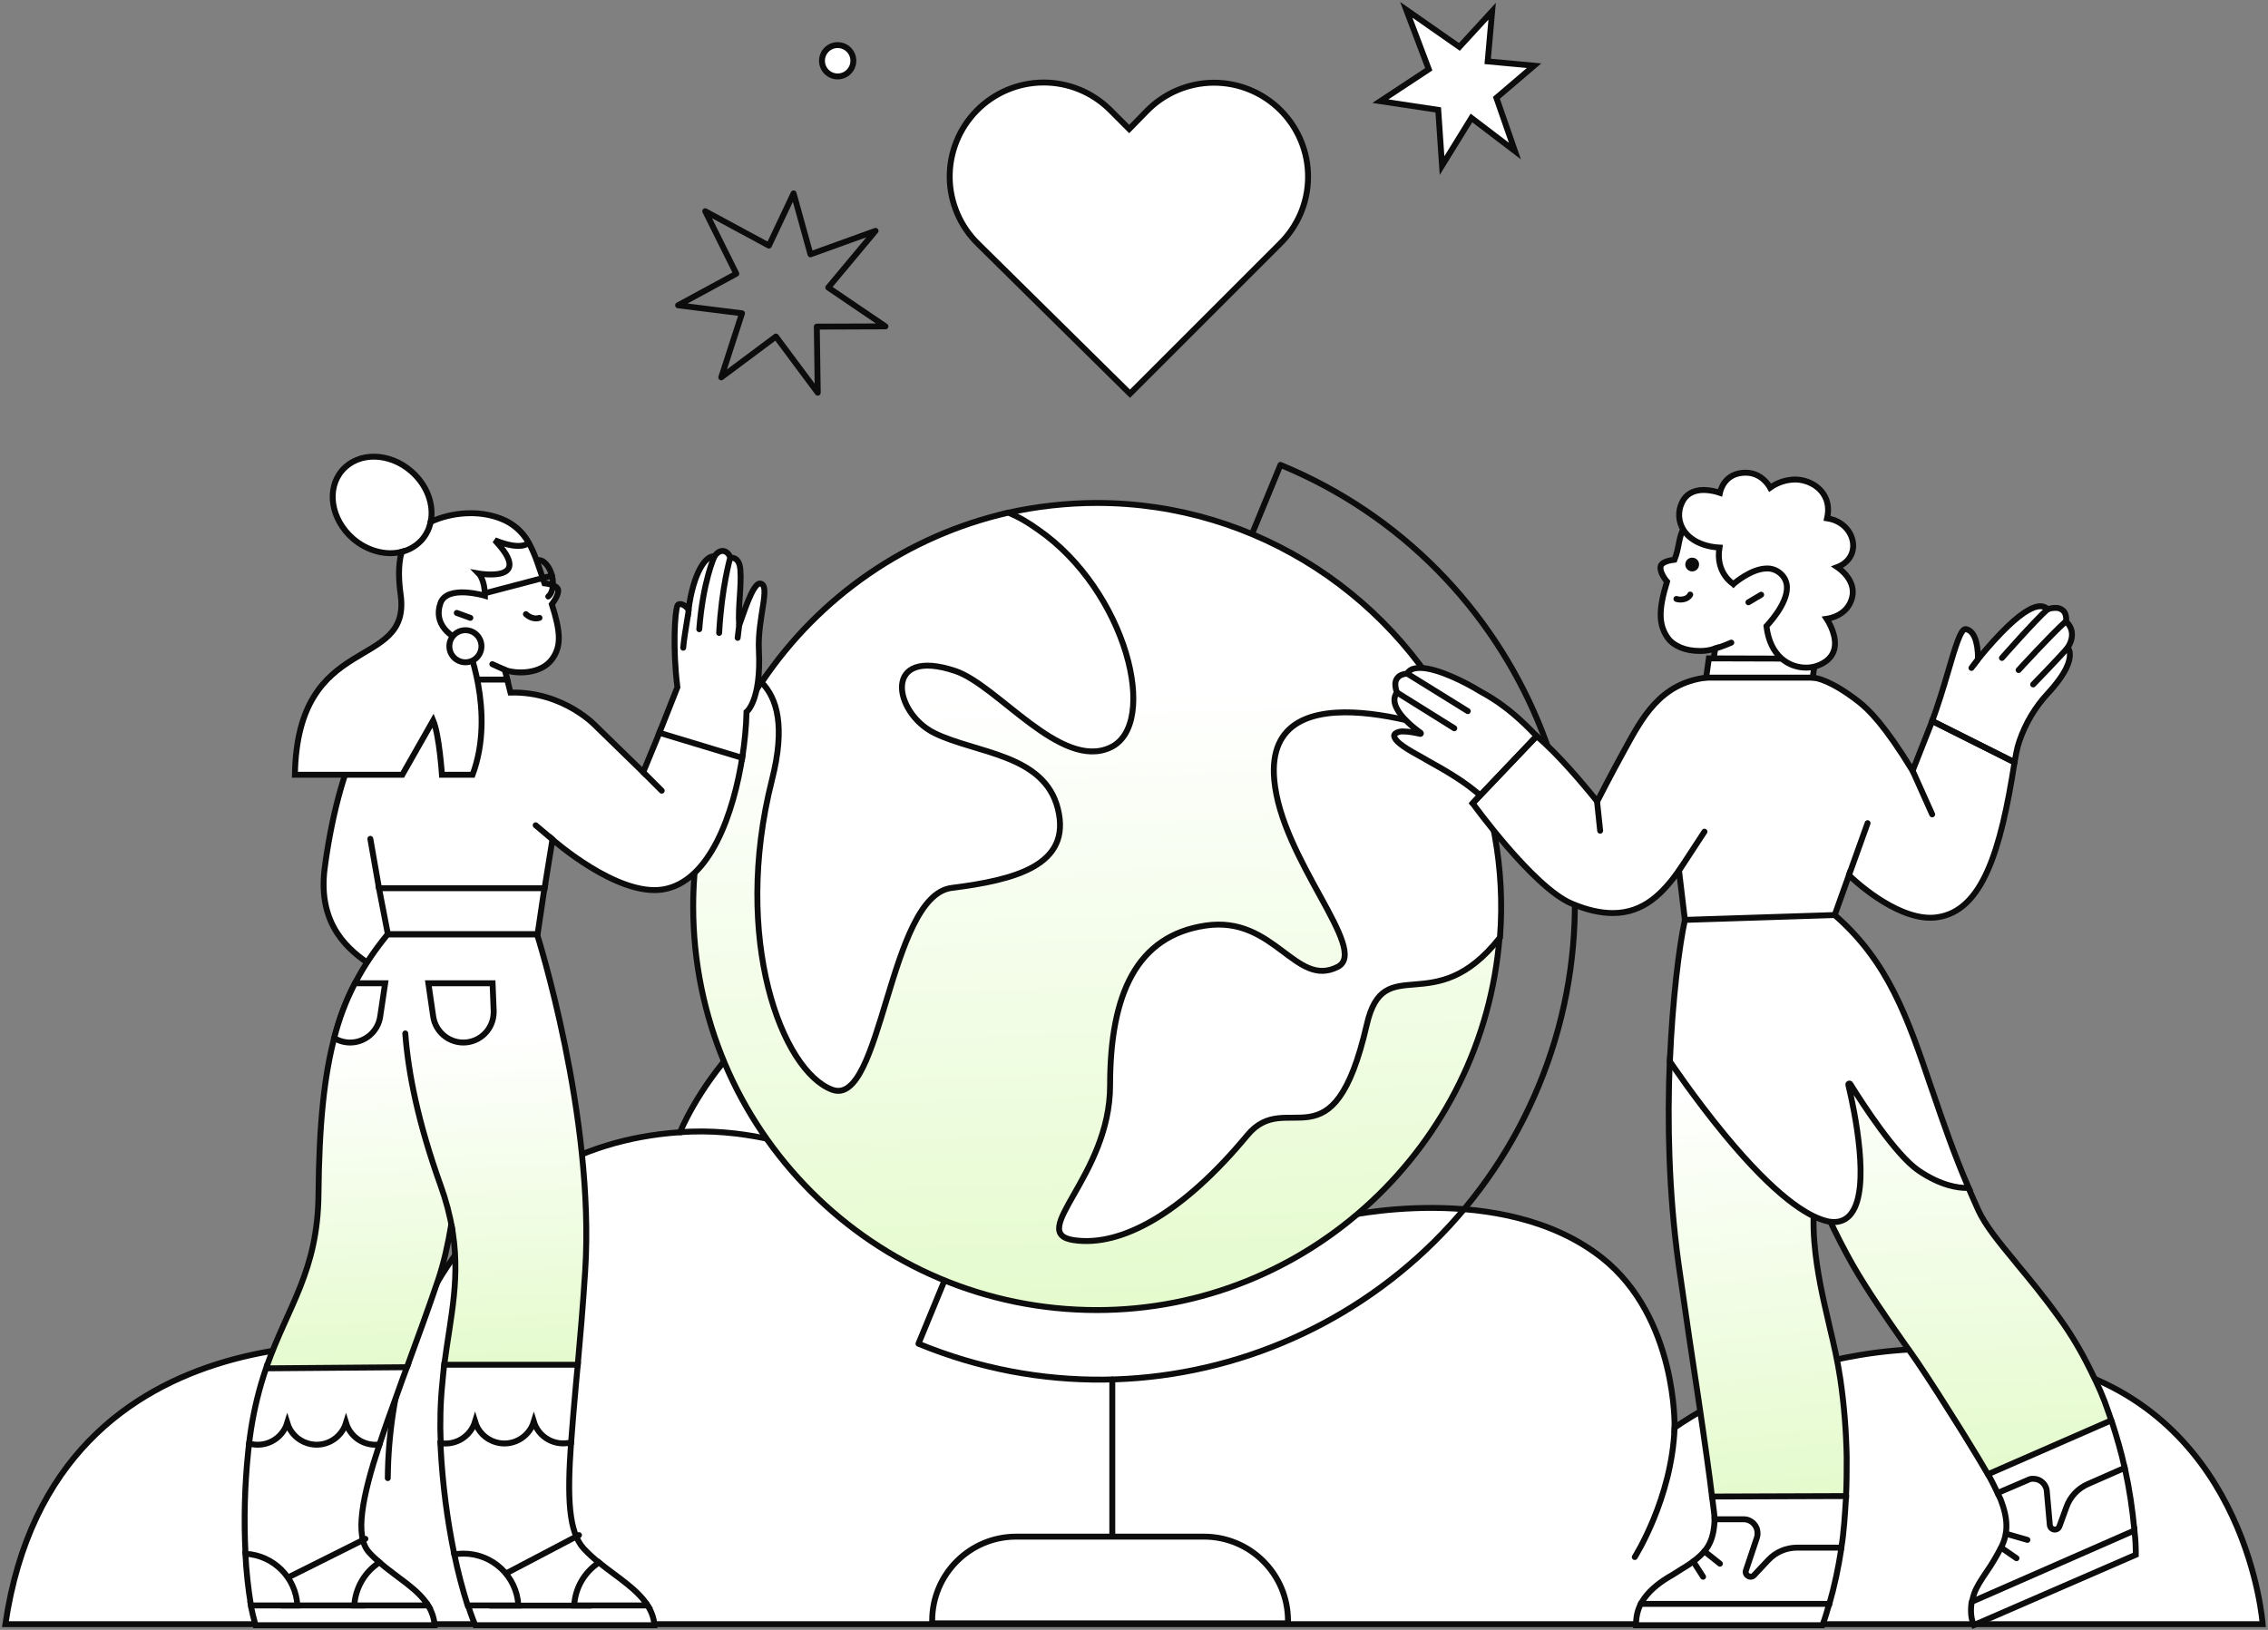
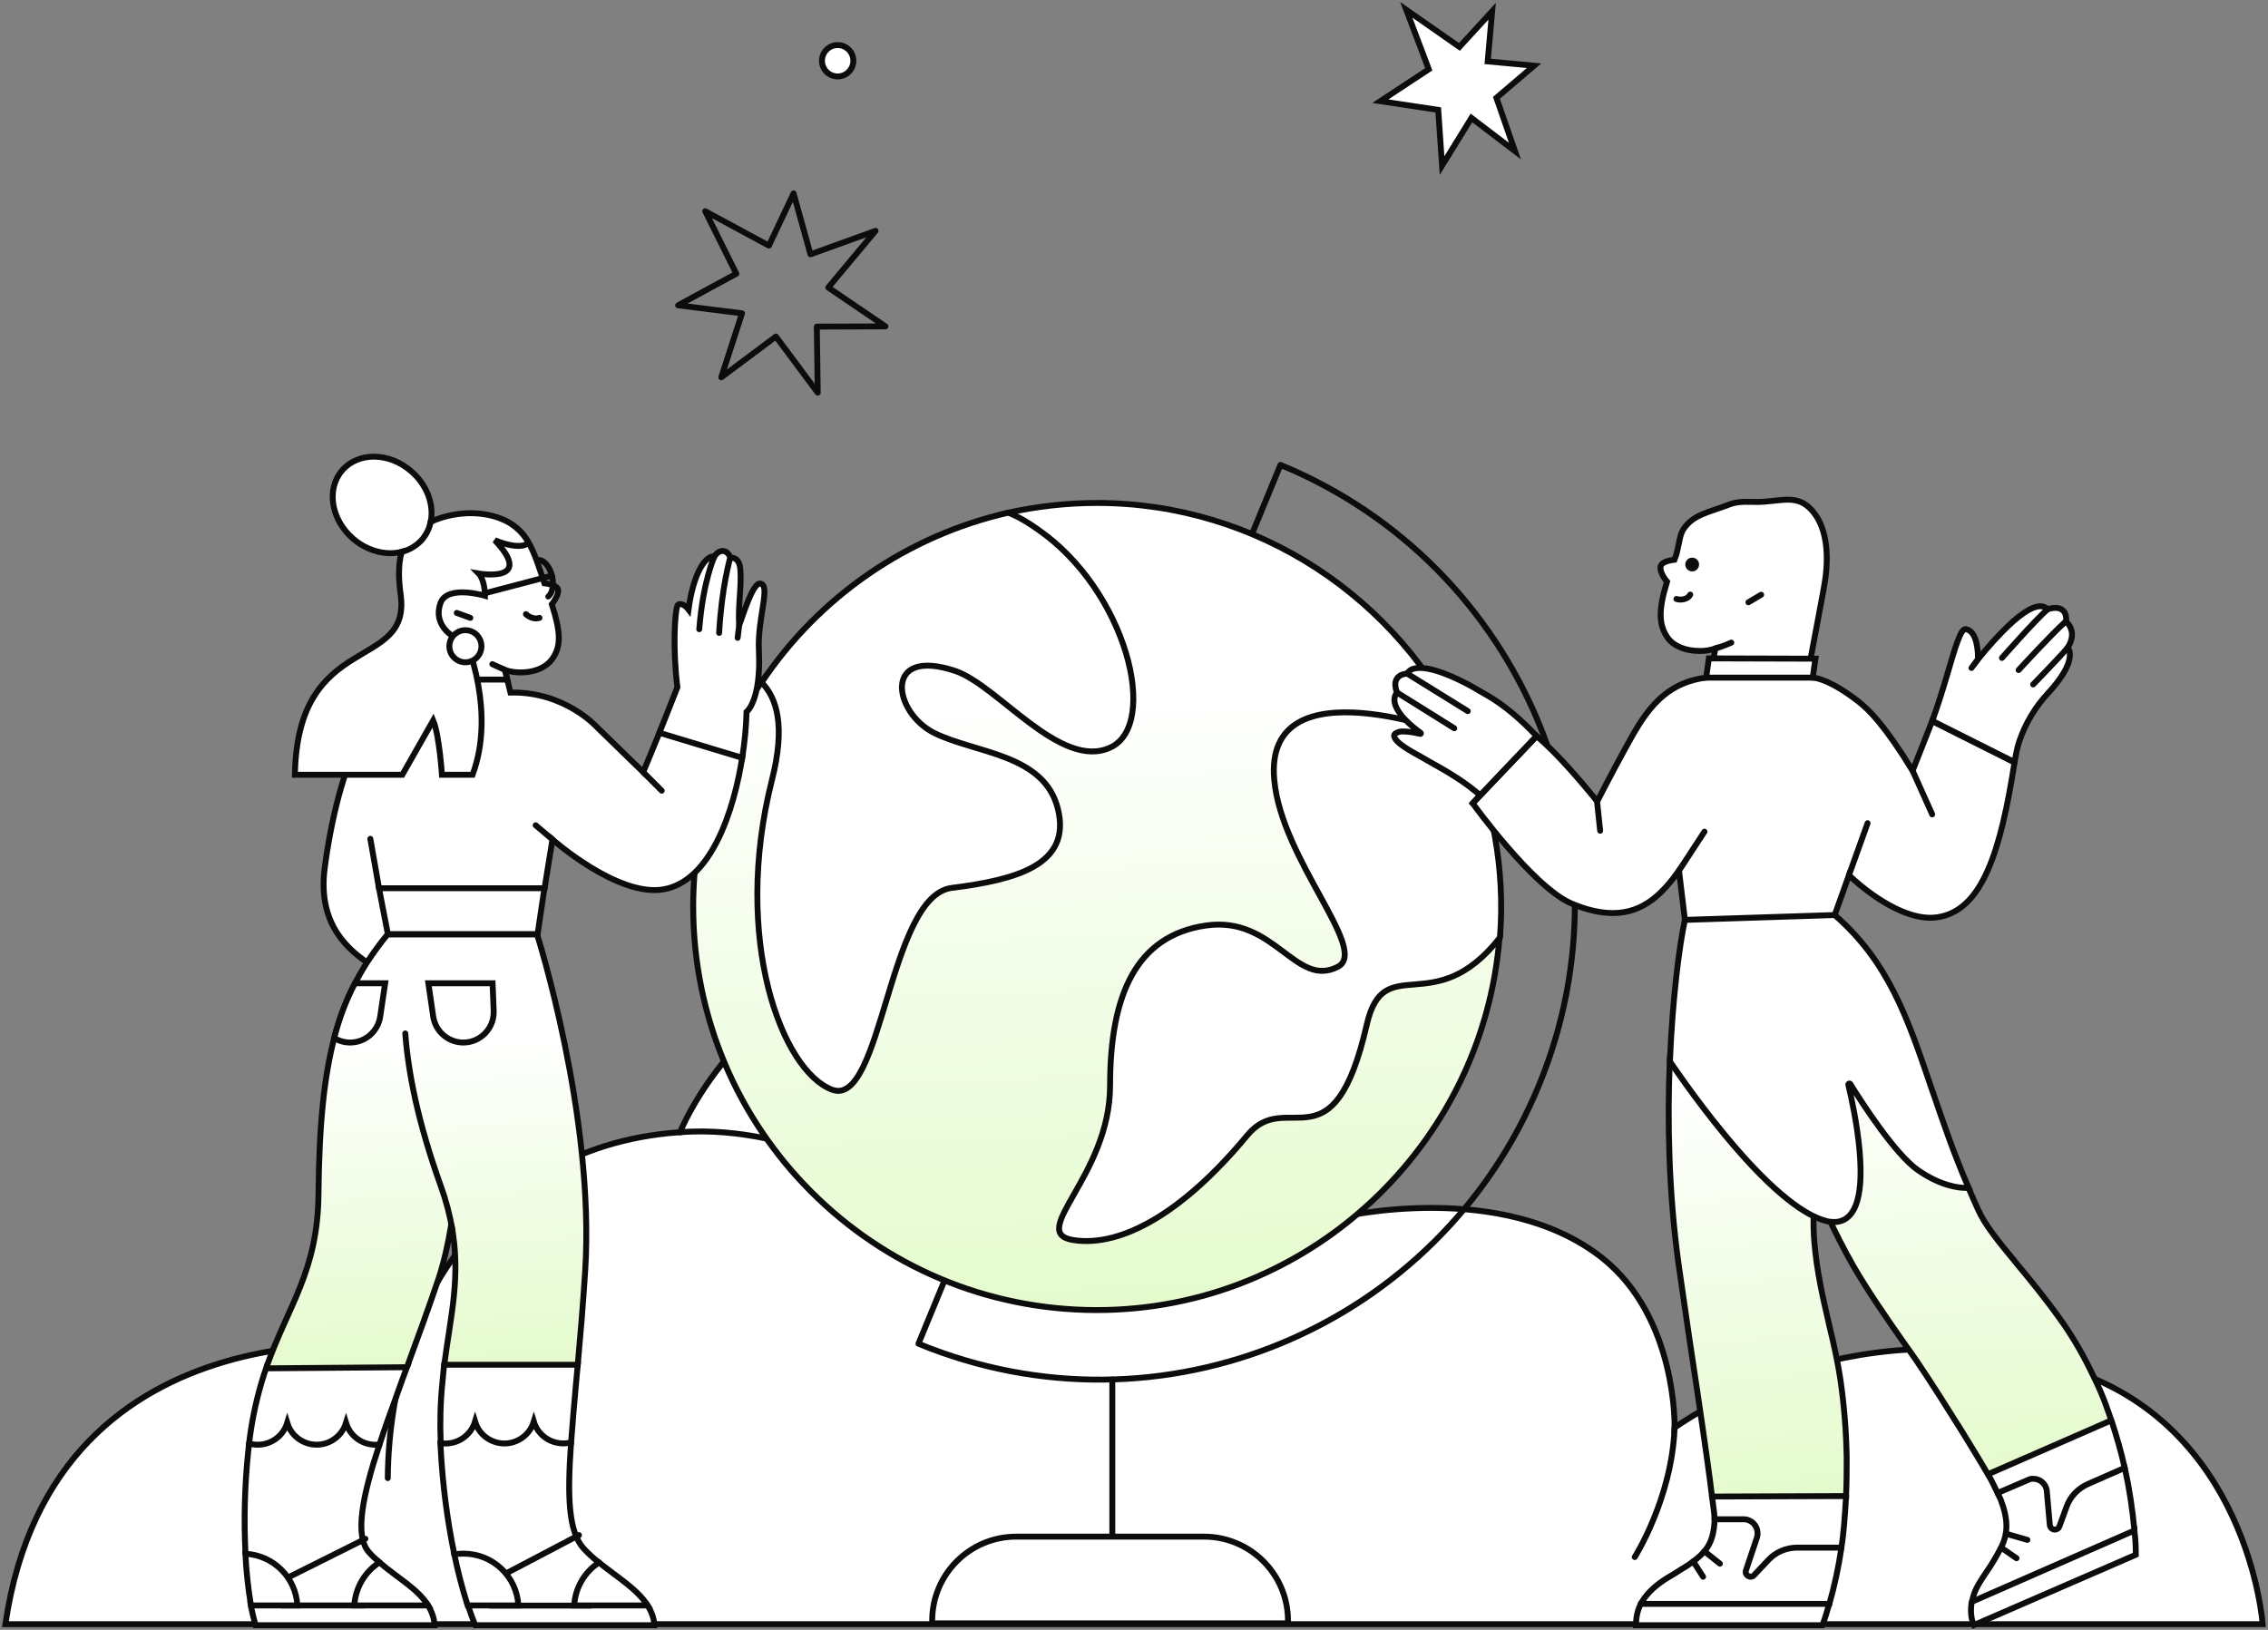
<svg xmlns="http://www.w3.org/2000/svg" width="384" height="276" viewBox="0 0 384 276" fill="none">
  <rect x="0" y="0" width="384" height="276" fill="#808080" stroke="none" />
  <path d="M69.056 228.226C69.056 228.226 78.306 194.235 115.139 191.728C115.139 191.728 126.336 163.477 157.765 161.361C189.192 159.242 213.652 180.25 227.026 206.104C227.026 206.104 254.328 199.642 271.266 213.013C284.026 223.154 283.527 241.766 283.527 241.766C283.527 241.766 312.334 220.424 349.666 231.679C380.701 241.04 383.097 275.031 383.097 275.031H0.912C9.157 218.918 69.056 228.226 69.056 228.226Z" fill="white" stroke="#0C0C0C" />
  <path d="M115.139 191.728C125.668 190.891 135.141 194.235 135.141 194.235" stroke="#0C0C0C" stroke-linecap="round" stroke-linejoin="round" />
  <path d="M227.026 206.104C211.478 209.28 205.016 213.738 205.016 213.738" stroke="#0C0C0C" stroke-linecap="round" stroke-linejoin="round" />
  <path d="M283.527 241.766C283.078 253.746 276.784 263.665 276.784 263.665" stroke="#0C0C0C" stroke-linecap="round" stroke-linejoin="round" />
  <path d="M69.056 228.229C66.882 235.363 65.715 242.828 65.657 250.297" stroke="#0C0C0C" stroke-linecap="round" stroke-linejoin="round" />
  <path d="M188.326 233.607V267.178" stroke="#0C0C0C" stroke-linecap="round" stroke-linejoin="round" />
  <path d="M155.506 227.539C196.567 244.474 243.624 224.841 260.558 183.779C277.493 142.715 257.863 95.659 216.799 78.724L155.506 227.539Z" stroke="#0C0C0C" stroke-linecap="round" stroke-linejoin="round" />
  <path d="M185.704 85.168C180.607 85.168 175.439 85.769 170.717 86.816C162.249 88.69 149.285 99.856 149.285 99.856C149.285 99.856 133.926 108.021 128.904 115.515C121.637 126.382 117.366 139.495 117.366 153.505C117.366 191.27 147.936 221.843 185.704 221.843C221.595 221.843 251.118 193.895 253.893 158.676C254.042 156.878 254.042 155.38 254.042 153.505C254.042 148.71 248.423 141.067 248.423 141.067C248.423 141.067 249.918 129.529 247.748 124.806C236.881 101.504 213.127 85.168 185.704 85.168Z" fill="url(#paint0_linear_115_14640)" stroke="#0C0C0C" />
  <path d="M231.412 173.511C225.716 198.315 217.923 184.079 211.18 192.247C200.316 205.357 189.898 211.203 181.806 210.003C173.714 208.806 187.951 199.213 187.951 183.78C187.951 168.343 192.447 158.45 204.138 156.729C215.826 155.004 219.348 167.443 226.54 163.698C231.86 160.85 216.949 145.563 215.749 132.074C213.878 111.919 246.472 124.431 247.748 124.806C247.748 124.806 247.821 124.806 247.821 124.883C252.693 135.447 254.867 147.062 253.966 158.676C253.966 158.676 253.966 158.676 253.966 158.749C242.8 172.989 234.333 160.773 231.412 173.511Z" fill="white" stroke="#0C0C0C" />
  <path d="M170.717 86.815C172.591 87.566 174.163 88.54 175.738 89.663C190.722 100.005 196.418 122.782 187.951 126.604C179.56 130.426 168.992 116.116 161.801 113.64C149.362 109.446 151.233 120.685 158.202 124.131C165.17 127.578 176.785 127.654 179.108 136.946C181.507 146.536 171.84 149.009 161.126 150.358C150.409 151.707 149.362 187.674 140.894 184.527C132.427 181.38 123.883 159.051 130.702 132.074C133.025 122.932 131.526 118.213 128.981 115.591V115.514C138.721 100.979 153.632 90.713 170.717 86.815Z" fill="white" stroke="#0C0C0C" />
  <path d="M203.835 260.209H172.066C164.196 260.209 157.829 266.577 157.829 274.446V274.895H218.072V274.446C218.072 266.577 211.705 260.209 203.835 260.209Z" fill="white" stroke="#0C0C0C" />
-   <path d="M165.612 41.302C164.111 39.842 162.911 38.098 162.087 36.17C161.259 34.245 160.82 32.173 160.795 30.079C160.773 27.982 161.161 25.901 161.94 23.957C162.723 22.013 163.878 20.244 165.345 18.748C166.815 17.249 168.562 16.056 170.491 15.238C172.419 14.42 174.49 13.988 176.587 13.972C178.684 13.956 180.762 14.354 182.703 15.139C184.644 15.929 186.414 17.093 187.903 18.563C187.979 18.64 188.052 18.713 188.126 18.786L191.187 21.847L194.178 18.786C195.648 17.284 197.408 16.084 199.346 15.267C201.283 14.446 203.364 14.016 205.468 14.007C207.574 13.994 209.659 14.401 211.606 15.203C213.553 16.002 215.323 17.182 216.812 18.668C218.298 20.158 219.475 21.924 220.277 23.871C221.079 25.819 221.486 27.906 221.47 30.012C221.461 32.116 221.034 34.197 220.214 36.135C219.389 38.073 218.193 39.829 216.691 41.302L191.32 66.67L165.612 41.302Z" fill="white" stroke="#0C0C0C" />
  <path d="M341.081 129.098C341.364 127.686 341.441 126.865 341.902 125.503C342.93 122.502 344.572 119.727 346.729 117.417C349.937 113.926 350.529 111.848 350.452 110.719C350.452 110.334 350.322 109.974 350.093 109.666C351.76 107.021 350.042 105.456 349.835 105.278C349.886 104.453 349.733 103.839 349.373 103.454C349.014 103.095 348.527 102.913 348.012 102.939C347.576 102.939 347.114 103.018 346.704 103.171C346.395 102.837 345.934 102.659 345.472 102.659C343.958 102.659 341.724 104.173 338.796 107.203C336.897 109.153 335.306 111.129 334.921 111.616C334.87 108.511 334.176 106.792 332.843 106.534C332.817 106.534 332.789 106.534 332.763 106.534C331.942 106.534 331.019 109.666 329.762 113.977C328.992 116.596 328.117 119.447 327.144 122.092V122.244L331.277 128.456L340.028 129.687H340.798L341.081 129.098Z" fill="white" stroke="#0C0C0C" />
  <path d="M305.709 111.772L306.53 111.718V111.667C307.169 108.278 308.172 103.018 308.633 100.476L308.865 99.168C309.378 96.343 310.173 89.386 306.196 85.845C303.809 83.713 301.06 84.999 297.442 84.999C295.568 84.999 294.311 84.817 292.564 85.511C289.331 86.768 286.661 87.102 284.99 89.67C284.351 90.643 284.246 92.62 283.759 94.083L283.683 94.29L283.504 94.777C282.68 94.879 281.321 95.162 281.166 95.907C280.936 96.829 282.015 98.242 282.244 98.5C280.781 103.248 280.806 105.816 282.375 108.024C283.374 109.408 285.375 110.232 287.765 110.232C288.662 110.258 289.56 110.102 290.409 109.819L290.101 111.772L298.135 117.599L305.709 111.772Z" fill="white" stroke="#0C0C0C" />
  <path d="M347.652 259.271C347.706 259.245 347.757 259.22 347.808 259.245C347.833 259.245 347.884 259.245 347.91 259.245C347.935 259.245 347.961 259.245 348.012 259.245C348.448 259.245 349.552 259.579 349.708 259.169L351.015 256.524C351.633 254.857 352.505 255.446 354.147 254.755L358.411 253.931L359.744 248.595C359.127 245.795 358.382 243.281 357.51 240.586C357.51 240.557 357.485 240.531 357.459 240.506L357.176 240.277L336.537 248.748L336.613 249.696C337.412 251.058 337.848 252.111 338.233 252.856L338.411 253.085L338.847 253.161L343.598 252.623C343.802 252.521 343.878 251.879 344.11 251.853L344.623 251.802C345.727 251.802 345.727 252.035 345.806 253.136L346.933 258.373C346.962 258.784 347.216 259.143 347.601 259.271H347.652Z" fill="white" stroke="#0C0C0C" />
  <path d="M296.338 267.203C296.621 267.203 296.905 267.101 297.134 266.895L299.549 264.33C300.755 263.019 302.473 262.3 304.246 262.325L311.536 262.685L311.765 262.071C312.204 259.324 312.357 256.706 312.564 253.342L312.357 253.084L291.206 251.417L289.869 253.419C290.127 255.474 290.305 256.655 290.305 257.269L290.846 258.115L295.234 257.527C295.466 257.527 295.67 257.552 295.902 257.628C296.44 257.81 296.879 258.195 297.108 258.682C297.366 259.169 297.392 259.76 297.21 260.298L295.365 265.819C295.234 266.204 295.336 266.64 295.645 266.895C295.826 267.101 296.081 267.178 296.338 267.203Z" fill="white" stroke="#0C0C0C" />
  <path d="M261.246 126.044L260.168 124.656C255.035 119.215 251.697 117.726 250.466 116.981C248.308 115.648 243.408 113.105 240.429 113.105C240.095 113.105 239.761 113.131 239.452 113.207C238.94 113.312 238.504 113.618 238.246 114.057C237.912 114.082 237.578 114.159 237.273 114.286C236.604 114.569 236.194 115.237 236.245 115.957C236.27 116.393 236.347 116.854 236.528 117.264C236.245 117.624 236.089 118.06 236.089 118.521C236.118 120.653 239.093 123.065 240.531 124.093C240.633 124.169 240.557 124.322 240.455 124.271C239.659 124.093 238.53 123.861 237.604 123.861C237.193 123.835 236.783 123.912 236.398 124.119C236.219 124.195 236.064 124.376 236.038 124.58C236.169 125.71 238.374 126.941 241.174 128.481L241.559 128.713C244.537 130.381 248.257 132.436 251.006 135.052L251.083 135.132L261.246 126.044Z" fill="white" stroke="#0C0C0C" />
  <path d="M286.175 100.683C285.761 101.555 284.479 101.656 283.836 101.424" stroke="#0C0C0C" stroke-linecap="round" stroke-linejoin="round" />
  <path d="M286.505 94.93C286.12 94.93 285.84 95.238 285.84 95.598C285.84 95.957 286.145 96.266 286.505 96.266C286.89 96.266 287.173 95.957 287.173 95.598C287.199 95.238 286.89 94.93 286.505 94.93Z" fill="#0C0C0C" stroke="#0C0C0C" />
  <path d="M293.131 108.819C293.131 108.819 291.511 109.538 290.41 109.819" stroke="#0C0C0C" stroke-linecap="round" stroke-linejoin="round" />
  <path d="M298.187 100.708L296.029 101.99" stroke="#0C0C0C" stroke-linecap="round" stroke-linejoin="round" />
  <path d="M309.61 271.747L309.712 271.671C310.61 268.565 311.278 265.38 311.765 262.173V262.071H304.271C302.448 262.071 300.675 262.815 299.418 264.149L297.006 266.717C296.85 266.895 296.647 267 296.414 267C296.363 267 296.313 267 296.287 266.974C296.236 266.974 296.185 266.949 296.134 266.949C295.927 266.869 295.749 266.717 295.644 266.535C295.542 266.332 295.542 266.099 295.619 265.896L297.468 260.375C297.544 260.12 297.595 259.862 297.569 259.605C297.569 258.322 296.519 257.269 295.234 257.269H290.305V257.425C290.127 260.967 289.099 262.456 287.225 263.996C286.455 264.61 285.634 265.176 284.787 265.663C284.3 265.972 283.785 266.281 283.247 266.64C281.09 267.846 279.575 269.078 278.471 270.541C278.242 270.876 277.984 271.261 277.806 271.595L277.831 271.824L309.61 271.722V271.747Z" fill="white" stroke="#0C0C0C" />
  <path d="M360.848 261.119L361.386 259.169C361.051 255.576 360.539 252.136 359.769 248.645L359.744 248.566L359.667 248.595L353.481 251.315C351.811 252.06 350.503 253.444 349.886 255.166L348.68 258.475C348.578 258.784 348.295 258.99 347.986 259.016H347.91C347.474 259.016 347.114 258.682 347.063 258.271L346.548 252.496V252.445C346.522 252.213 346.471 252.006 346.369 251.802C346.01 250.956 345.163 250.415 344.266 250.415C343.957 250.389 343.623 250.466 343.34 250.622L338.258 252.804C338.233 252.83 338.207 252.855 338.233 252.881C338.335 253.059 338.592 253.625 338.72 253.88C340.002 257.192 340.028 259.579 338.873 261.915C338.102 263.429 337.231 264.919 336.257 266.306C335.382 267.614 334.663 268.692 334.252 269.848C334.099 270.309 333.998 270.694 333.893 271.184C333.893 271.209 333.893 271.209 333.893 271.235L334.074 271.439L334.125 271.569L360.848 261.119Z" fill="white" stroke="#0C0C0C" />
  <path d="M357.382 240.557C357.433 240.531 357.459 240.48 357.433 240.429L357.048 239.3C356.071 236.401 355.25 234.629 353.892 231.908C352.403 228.879 350.681 225.951 348.705 223.23C346.112 219.612 343.572 216.532 341.517 214.066L341.364 213.862C338.411 210.292 336.101 207.47 334.92 204.851C334.357 203.619 333.816 202.362 333.278 201.128C330.943 195.842 325.858 191.349 324.012 185.908L322.523 183.366C318.491 171.43 315.258 164.626 306.043 156.668L292.128 154.845V154.921C292.128 157.95 302.447 194.455 313.718 214.247C316.156 218.483 319.363 223.129 322.443 227.517C324.038 229.725 325.345 231.676 326.166 232.936C326.835 233.935 329.17 237.556 331.815 241.791C332.225 242.456 332.636 243.125 333.021 243.742C334.408 246.001 335.614 247.977 336.511 249.543L336.588 249.645L357.382 240.557Z" fill="url(#paint1_linear_115_14640)" stroke="#0C0C0C" />
  <path d="M312.563 253.342V253.19C312.665 251.058 312.665 248.9 312.665 246.771C312.588 242.329 312.229 237.89 311.586 233.499C311.15 230.597 310.533 227.825 309.737 224.516L309.635 224.051C308.659 219.842 307.634 215.504 307.198 210.397C306.657 204.157 307.736 198.153 308.891 191.811L309.044 191.015C311.099 179.951 313.664 176.922 307.634 163.446L300.01 164.394L295.774 161.136C294.925 164.445 283.196 167.656 282.706 179.77C282.295 189.86 282.527 201.923 284.195 214.015C284.554 216.558 285.248 221.305 285.993 226.413C286.916 232.522 288.099 240.379 288.997 246.848C289.407 249.775 289.665 251.7 289.843 253.266L289.868 253.419L312.563 253.342Z" fill="url(#paint2_linear_115_14640)" stroke="#0C0C0C" />
  <path d="M339.617 259.709L343.264 260.76" stroke="#0C0C0C" stroke-linecap="round" stroke-linejoin="round" />
  <path d="M338.821 262.07L341.415 263.865" stroke="#0C0C0C" stroke-linecap="round" stroke-linejoin="round" />
  <path d="M288.562 262.685L291.206 264.791" stroke="#0C0C0C" stroke-linecap="round" stroke-linejoin="round" />
  <path d="M286.687 264.406L288.354 267" stroke="#0C0C0C" stroke-linecap="round" stroke-linejoin="round" />
  <path d="M236.527 117.265L246.229 123.323" stroke="#0C0C0C" stroke-linecap="round" stroke-linejoin="round" />
  <path d="M238.246 114.057L248.515 120.421" stroke="#0C0C0C" stroke-linecap="round" stroke-linejoin="round" />
  <path d="M361.618 263.277C361.618 261.94 361.567 260.709 361.411 259.426L361.386 259.168L333.867 271.235L333.791 271.489C333.791 271.515 333.791 271.515 333.791 271.543C333.766 271.773 333.482 273.698 334.201 275.187L361.618 263.277Z" fill="white" stroke="#0C0C0C" />
  <path d="M308.557 275.212C308.967 274.213 309.534 272.183 309.534 272.183L309.712 271.671C309.712 271.645 309.687 271.594 309.661 271.594H277.805L277.78 271.645C277.239 272.724 276.981 273.93 277.01 275.136V275.212H308.481H308.557Z" fill="white" stroke="#0C0C0C" />
  <path d="M310.533 206.932C311.688 206.957 312.767 206.416 313.435 205.493C316.748 201.207 313.999 188.113 312.949 183.7C312.894 183.493 313.178 183.391 313.279 183.569C315.335 186.882 320.929 195.534 324.808 198.203C328.709 200.873 331.713 201.153 332.817 201.153C332.945 201.153 333.097 201.153 333.228 201.128H333.304L333.279 201.077C330.787 195.301 328.938 189.86 327.296 185.058L326.988 184.186C322.959 172.301 319.749 162.905 310.638 154.95L313.05 148.197C313.744 148.891 320.649 155.411 326.835 155.411C327.195 155.411 327.58 155.386 327.939 155.335C335.614 154.307 338.746 144.115 341.081 129.099V129.073L327.144 122.092L323.831 130.511C319.058 122.731 316.414 120.167 314.641 118.779C310.072 115.237 307.555 114.773 306.915 114.747L297.929 112.619L288.87 114.747C281.013 115.724 277.984 121.653 275.031 127.017C272.645 131.358 270.719 135.157 270.436 135.695C270.36 135.593 270.182 135.386 269.924 135.081C268.409 133.232 263.789 127.635 260.196 124.682L260.168 124.656L249.336 136.029L249.361 136.055C249.387 136.08 251.955 139.647 255.293 143.501C258.373 147.068 262.736 151.586 266.074 152.996C268.667 154.1 270.977 154.615 273.081 154.615C278.369 154.615 281.58 151.176 284.275 147.427L285.274 155.771C284.326 160.108 283.171 169.17 282.735 179.693V179.719V179.744C282.786 179.798 286.789 185.828 292.001 192.145C300.704 202.693 306.015 205.853 308.917 206.674C309.429 206.852 309.97 206.932 310.533 206.932Z" fill="white" stroke="#0C0C0C" />
  <path d="M306.916 114.747L307.377 111.54L289.332 111.489L288.87 114.747H306.916Z" fill="white" stroke="#0C0C0C" />
-   <path d="M305.811 113.055C306.428 113.055 307.068 112.953 307.66 112.746C309.174 112.208 310.123 111.333 310.508 110.153C311.227 107.919 309.585 105.249 309.276 104.788C309.814 104.711 312.843 104.199 313.588 101.17C314.281 98.369 311.612 96.393 311.074 96.034C312.894 95.343 313.922 93.829 313.744 92.005C313.562 90.207 312.149 88.206 309.352 87.77C310.148 84.225 307.863 82.558 307.144 82.122C306.17 81.53 305.066 81.199 303.911 81.199C302.396 81.225 300.933 81.711 299.701 82.583C299.494 82.198 298.212 80.044 295.568 80.044C292.001 80.044 291.307 82.994 291.205 83.455C290.33 83.15 289.407 82.994 288.484 82.968C286.661 82.968 285.35 83.738 284.736 85.202C284.068 86.64 284.17 88.308 284.991 89.67C286.095 91.464 288.354 92.569 291.126 92.725C290.41 97.036 293.439 98.859 293.464 98.885L293.49 98.91L293.515 98.885C293.566 98.834 296.494 96.266 299.163 96.266C299.984 96.241 300.805 96.549 301.42 97.087C302.113 97.653 302.524 98.5 302.549 99.397C302.654 102.376 299.135 105.943 299.109 105.994L299.084 106.022V106.048C299.701 111.206 302.96 113.055 305.811 113.055Z" fill="white" stroke="#0C0C0C" />
  <path d="M285.274 155.771L310.639 154.95" stroke="#0C0C0C" stroke-linecap="round" stroke-linejoin="round" />
  <path d="M270.41 135.797L270.926 140.675" stroke="#0C0C0C" stroke-linecap="round" stroke-linejoin="round" />
  <path d="M284.275 147.427L288.587 140.831" stroke="#0C0C0C" stroke-linecap="round" stroke-linejoin="round" />
  <path d="M313.05 148.197L316.206 139.393" stroke="#0C0C0C" stroke-linecap="round" stroke-linejoin="round" />
  <path d="M323.831 130.511L327.144 137.903" stroke="#0C0C0C" stroke-linecap="round" stroke-linejoin="round" />
  <path d="M334.819 111.718L333.791 113.106" stroke="#0C0C0C" stroke-linecap="round" stroke-linejoin="round" />
  <path d="M346.653 103.196C344.597 104.994 338.952 111.412 338.952 111.412" stroke="#0C0C0C" stroke-linecap="round" stroke-linejoin="round" />
  <path d="M349.733 105.249C347.165 107.562 341.774 113.465 341.774 113.465" stroke="#0C0C0C" stroke-linecap="round" stroke-linejoin="round" />
  <path d="M350.092 109.666C348.807 111.206 344.237 115.902 344.237 115.902" stroke="#0C0C0C" stroke-linecap="round" stroke-linejoin="round" />
  <path d="M327.144 122.092L341.081 129.099" stroke="#0C0C0C" stroke-linecap="round" stroke-linejoin="round" />
  <path d="M260.168 124.656L249.336 136.029" stroke="#0C0C0C" stroke-linecap="round" stroke-linejoin="round" />
  <path d="M92.055 151.224L90.925 158.832H65.631L64.168 151.243L63.706 149.006L92.243 150.136L92.055 151.224Z" fill="white" stroke="#0C0C0C" />
  <path d="M54.968 147.062C55.952 139.348 58.208 129.608 61.345 124.59C64.168 120.052 71.273 117.586 71.273 117.586C71.273 117.586 71.044 116.479 70.71 114.869H85.825L86.43 117.274C95.629 117.064 101.064 123.126 101.064 123.126L108.904 130.757L111.829 123.648L125.731 127.874C124.248 137.655 120.233 149.321 112.249 150.616C104.513 151.87 93.538 142.152 93.538 142.152L92.202 150.409H64.168L65.88 159.271L62.704 163.37C59.36 161.069 53.715 156.888 54.968 147.062Z" fill="white" stroke="#0C0C0C" />
  <path d="M114.692 116.374C113.859 109.685 114.275 103.623 114.692 102.576C114.944 101.972 115.949 102.37 116.576 103.203C117.413 96.931 119.503 94.007 120.964 94.214C121.801 92.96 123.055 92.96 123.682 94.424C124.938 94.424 125.273 95.449 125.355 96.514C125.565 99.442 124.938 102.576 125.145 105.921C125.772 104.25 127.446 98.669 128.7 98.815C130.58 99.022 128.219 104.667 128.49 110.102C128.91 118.674 126.399 120.555 126.399 120.555C126.339 123.167 126.065 125.761 125.67 128.332L111.641 124.087L114.692 116.374Z" fill="white" stroke="#0C0C0C" />
  <path d="M62.704 142.046L64.168 150.409" stroke="#0C0C0C" stroke-linecap="round" stroke-linejoin="round" />
  <path d="M93.538 142.152L90.696 139.746" stroke="#0C0C0C" stroke-linecap="round" stroke-linejoin="round" />
  <path d="M108.904 130.757L112.039 133.894" stroke="#0C0C0C" stroke-linecap="round" stroke-linejoin="round" />
  <path d="M123.64 94.424C123.64 94.424 122.177 99.442 121.76 107.178" stroke="#0C0C0C" stroke-linecap="round" stroke-linejoin="round" />
  <path d="M120.965 94.214C120.965 94.214 119.02 98.395 118.394 106.551" stroke="#0C0C0C" stroke-linecap="round" stroke-linejoin="round" />
  <path d="M125.146 105.921L124.895 108.012" stroke="#0C0C0C" stroke-linecap="round" stroke-linejoin="round" />
-   <path d="M116.576 103.203C116.723 103.203 115.927 106.968 115.676 109.685" stroke="#0C0C0C" stroke-linecap="round" stroke-linejoin="round" />
  <path d="M72.362 271.658C73.03 272.724 73.533 273.956 73.574 275.209H43.262C42.947 274.038 42.635 272.848 42.447 271.658H72.362Z" fill="white" stroke="#0C0C0C" />
  <path d="M42.007 245.944C42.049 245.422 42.112 244.92 42.173 244.417L43.22 240.153L65.087 240.299C65.087 240.299 64.145 244.605 64.25 244.585C61.345 253.406 59.986 260.139 62.493 262.876C63.038 263.484 63.642 264.047 64.25 264.569L61.491 271.865H47.859L41.568 263.108C41.276 257.377 41.422 251.65 42.007 245.944Z" fill="white" stroke="#0C0C0C" />
  <path d="M64.25 264.569C67.283 267.185 70.773 269.065 72.486 271.865H59.986C60.174 268.896 61.743 266.179 64.25 264.569Z" fill="white" stroke="#0C0C0C" />
  <path d="M41.547 263.108C46.294 263.357 50.097 267.14 50.348 271.865H42.489C42.008 268.96 41.693 266.033 41.547 263.108Z" fill="white" stroke="#0C0C0C" />
  <path d="M48.906 267.057L61.867 260.579" stroke="#0C0C0C" stroke-linecap="round" stroke-linejoin="round" />
  <path d="M45.183 231.31H68.975C68.409 232.837 67.846 234.343 67.324 235.848C66.194 238.918 65.147 241.868 64.25 244.605C64.021 244.627 63.789 244.649 63.559 244.649C61.259 244.649 59.254 243.144 58.586 240.949C57.749 243.685 54.863 245.254 52.104 244.417C50.43 243.917 49.135 242.619 48.632 240.949C47.799 243.685 44.913 245.235 42.173 244.439C42.571 241.009 43.261 237.604 44.222 234.301C44.537 233.235 44.849 232.252 45.183 231.31Z" fill="white" stroke="#0C0C0C" />
  <path d="M53.925 202.251C54.132 178.838 57.269 168.448 65.632 158.205H69.581H77.338H90.926C90.926 158.205 100.752 189.081 99.078 215.215C98.703 221.108 98.241 226.483 97.802 231.31L97.783 231.332H75.184C76.291 222.782 78.112 216.09 76.415 207.311C75.852 210.741 75.12 213.917 74.201 216.675C72.508 221.694 70.688 226.629 68.976 231.31L68.829 231.52L45.184 231.708V231.31C48.779 221.13 53.797 215.275 53.925 202.251Z" fill="url(#paint3_linear_115_14640)" stroke="#0C0C0C" />
  <path d="M59.273 176.54C58.312 176.54 57.393 176.266 56.578 175.786C57.393 172.566 58.541 169.473 60.091 166.504H65.211L64.374 172.127C63.999 174.656 61.844 176.54 59.273 176.54Z" fill="white" stroke="#0C0C0C" />
  <path d="M110.785 275.209H80.473C80.473 275.209 79.929 273.997 79.178 271.658H109.509C110.222 272.724 110.744 273.937 110.785 275.209Z" fill="white" stroke="#0C0C0C" />
  <path d="M76.918 263.21C75.706 257.317 74.933 251.315 74.618 245.317C74.599 245.066 74.618 244.837 74.599 244.585C74.681 244.604 75.289 240.404 75.289 240.404L96.38 240.175L96.673 244.48C96.046 253.492 96.237 259.407 98.849 262.249C99.641 263.086 100.52 263.9 101.42 264.613L99.788 271.887H83.127L76.918 263.21Z" fill="white" stroke="#0C0C0C" />
  <path d="M101.42 264.591C104.45 267.038 107.899 269.084 109.655 271.865H97.217C97.385 268.918 98.932 266.22 101.42 264.591Z" fill="white" stroke="#0C0C0C" />
  <path d="M76.918 263.21C77.44 263.127 77.965 263.086 78.487 263.086C83.419 263.086 87.495 266.933 87.769 271.865H79.177C78.277 269.024 77.526 266.138 76.918 263.21Z" fill="white" stroke="#0C0C0C" />
  <path d="M65.632 158.205H90.926" stroke="#0C0C0C" stroke-linecap="round" stroke-linejoin="round" />
  <path d="M76.625 208.44C76.186 205.828 75.518 203.276 74.617 200.787C70.751 190.003 69.122 181.682 68.619 174.994" stroke="#0C0C0C" stroke-linecap="round" stroke-linejoin="round" />
  <path d="M83.4 166.504H72.53L73.345 172.127C73.72 174.656 75.894 176.54 78.446 176.54C81.287 176.54 83.588 174.239 83.588 171.376C83.588 171.312 83.588 171.229 83.588 171.166L83.4 166.504Z" fill="white" stroke="#0C0C0C" />
  <path d="M85.697 266.43L98.031 259.952" stroke="#0C0C0C" stroke-linecap="round" stroke-linejoin="round" />
  <path d="M97.509 234.488C97.197 238.062 96.905 241.324 96.695 244.251C93.977 244.961 91.196 243.414 90.381 240.738C89.544 243.478 86.662 245.043 83.9 244.21C82.229 243.707 80.934 242.412 80.431 240.738C79.763 242.934 77.733 244.439 75.454 244.439C75.184 244.439 74.891 244.417 74.618 244.375C74.474 240.948 74.557 237.499 74.91 234.068C75.015 233.066 75.079 232.083 75.203 231.1H97.824C97.719 232.271 97.614 233.4 97.509 234.488Z" fill="white" stroke="#0C0C0C" />
  <path d="M71.964 103.56C71.337 100.215 69.182 95.865 72.842 92.836C76.501 89.804 80.055 86.02 84.864 87.901C89.398 89.68 90.318 93.234 92.179 98.774C92.179 98.774 94.27 98.981 94.48 99.818C94.709 100.718 93.433 102.325 93.433 102.325C94.897 106.926 95.084 109.37 93.516 111.566C91.616 114.242 87.33 114.159 85.468 113.427L85.888 115.079H70.71C69.956 111.483 72.403 105.86 71.964 103.56Z" fill="white" stroke="#0C0C0C" />
  <path d="M67.846 100.778C67.531 98.522 67.343 95.783 68.011 93.441C65.38 94.112 62.223 93.336 59.735 91.184C56.015 87.923 55.219 82.758 57.956 79.624C60.696 76.487 65.943 76.573 69.663 79.834C72.339 82.173 73.51 85.498 72.924 88.362C76.501 86.73 81.08 86.354 84.777 87.818C86.763 88.55 88.5 90.055 89.503 91.916C89.503 91.916 88.373 93.358 83.775 91.477C90.674 98.793 81.058 97.122 81.058 97.122C81.058 97.122 82.101 98.166 82.101 100.883C82.101 100.883 75.705 98.962 74.576 102.137C73.322 105.692 76.249 107.992 78.967 108.829C78.967 108.829 83.985 120.536 80.011 131.196H74.827C74.827 131.196 74.388 124.507 73.344 121.996L68.116 131.196H49.931C50.347 106.716 69.58 113.825 67.846 100.778Z" fill="white" stroke="#0C0C0C" />
  <path d="M78.799 112.151C77.3 112.151 76.081 110.936 76.081 109.434C76.081 107.932 77.3 106.716 78.799 106.716C80.3 106.716 81.516 107.932 81.516 109.434C81.516 110.936 80.3 112.151 78.799 112.151Z" fill="white" stroke="#0C0C0C" />
  <path d="M85.468 113.427L83.358 112.466" stroke="#0C0C0C" stroke-linecap="round" stroke-linejoin="round" />
  <path d="M79.635 104.625L77.338 103.789" stroke="#0C0C0C" stroke-linecap="round" stroke-linejoin="round" />
  <path d="M91.342 104.625C90.089 105.042 89.045 103.999 89.045 103.999" stroke="#0C0C0C" stroke-linecap="round" stroke-linejoin="round" />
  <path d="M67.97 93.463C69.309 93.148 70.522 92.416 71.441 91.395C72.215 90.494 72.737 89.406 72.947 88.235" stroke="#0C0C0C" stroke-linecap="round" stroke-linejoin="round" />
  <path d="M90.967 94.863C91.969 94.634 93.099 95.888 93.496 97.644C93.808 99.108 93.516 100.467 92.828 101.011" stroke="#0C0C0C" stroke-linecap="round" stroke-linejoin="round" />
  <path d="M93.456 97.476L82.147 100.444" stroke="#0C0C0C" stroke-linecap="round" stroke-linejoin="round" />
  <path d="M131.373 56.987L122.12 63.898L125.633 53.057L114.808 51.698L124.666 46.349L119.403 35.769L130.187 41.592L134.365 32.746L137.225 43.068L148.242 39.091L140.232 48.691L149.918 55.268L138.294 55.31L138.454 66.498L131.373 56.987Z" stroke="#0C0C0C" stroke-linecap="round" stroke-linejoin="round" />
  <path d="M247.095 7.942L252.639 1.902L251.884 10.398L259.738 11.124L253.361 16.568L256.495 25.58L249.135 19.973L244.155 28.04L243.512 18.608L233.715 17.131L241.909 11.731L238.1 1.66L247.095 7.942Z" fill="white" stroke="#0C0C0C" />
  <path d="M141.826 12.944C143.293 12.944 144.483 11.754 144.483 10.29C144.483 8.823 143.293 7.633 141.826 7.633C140.359 7.633 139.172 8.823 139.172 10.29C139.172 11.754 140.359 12.944 141.826 12.944Z" fill="white" stroke="#0C0C0C" />
  <defs>
    <linearGradient id="paint0_linear_115_14640" x1="196.996" y1="219.712" x2="193.747" y2="117.676" gradientUnits="userSpaceOnUse">
      <stop stop-color="#E5FBCE" />
      <stop offset="1" stop-color="white" />
    </linearGradient>
    <linearGradient id="paint1_linear_115_14640" x1="330.182" y1="248.167" x2="326.914" y2="177.472" gradientUnits="userSpaceOnUse">
      <stop stop-color="#E5FBCE" />
      <stop offset="1" stop-color="white" />
    </linearGradient>
    <linearGradient id="paint2_linear_115_14640" x1="300.087" y1="251.98" x2="293.425" y2="183.665" gradientUnits="userSpaceOnUse">
      <stop stop-color="#E5FBCE" />
      <stop offset="1" stop-color="white" />
    </linearGradient>
    <linearGradient id="paint3_linear_115_14640" x1="76.695" y1="230.562" x2="74.323" y2="175.735" gradientUnits="userSpaceOnUse">
      <stop stop-color="#E5FBCE" />
      <stop offset="1" stop-color="white" />
    </linearGradient>
  </defs>
</svg>